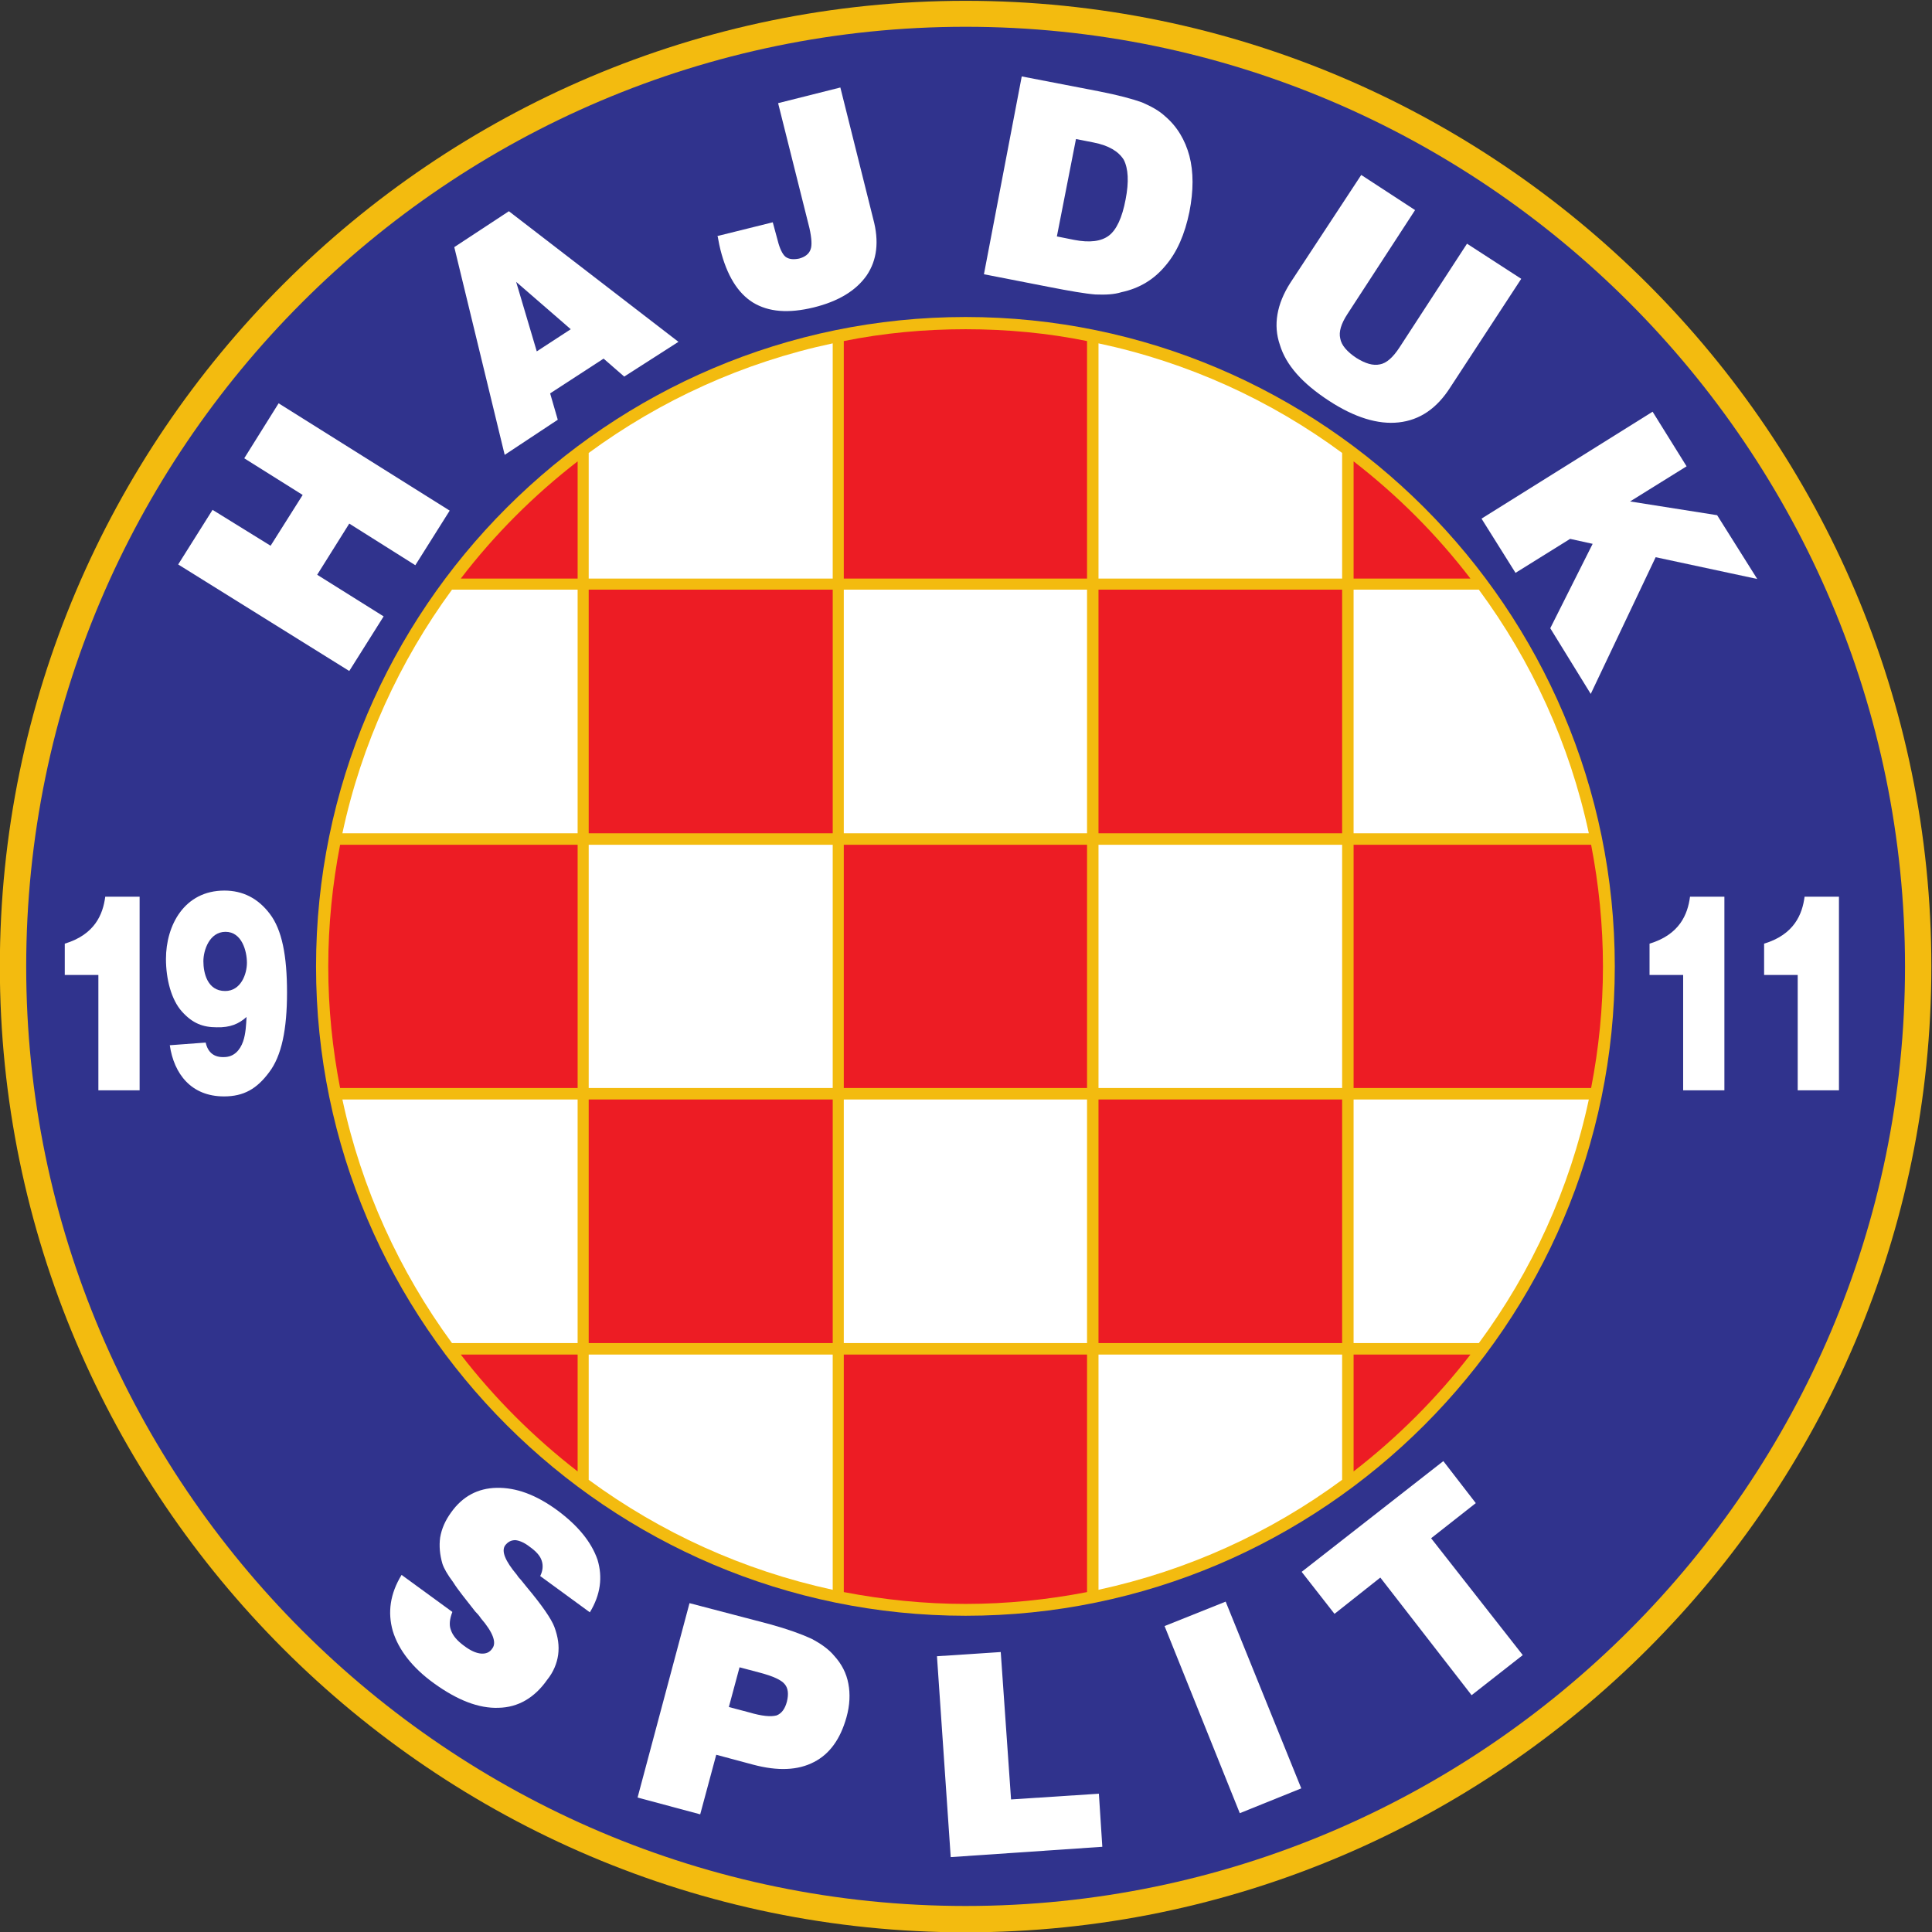
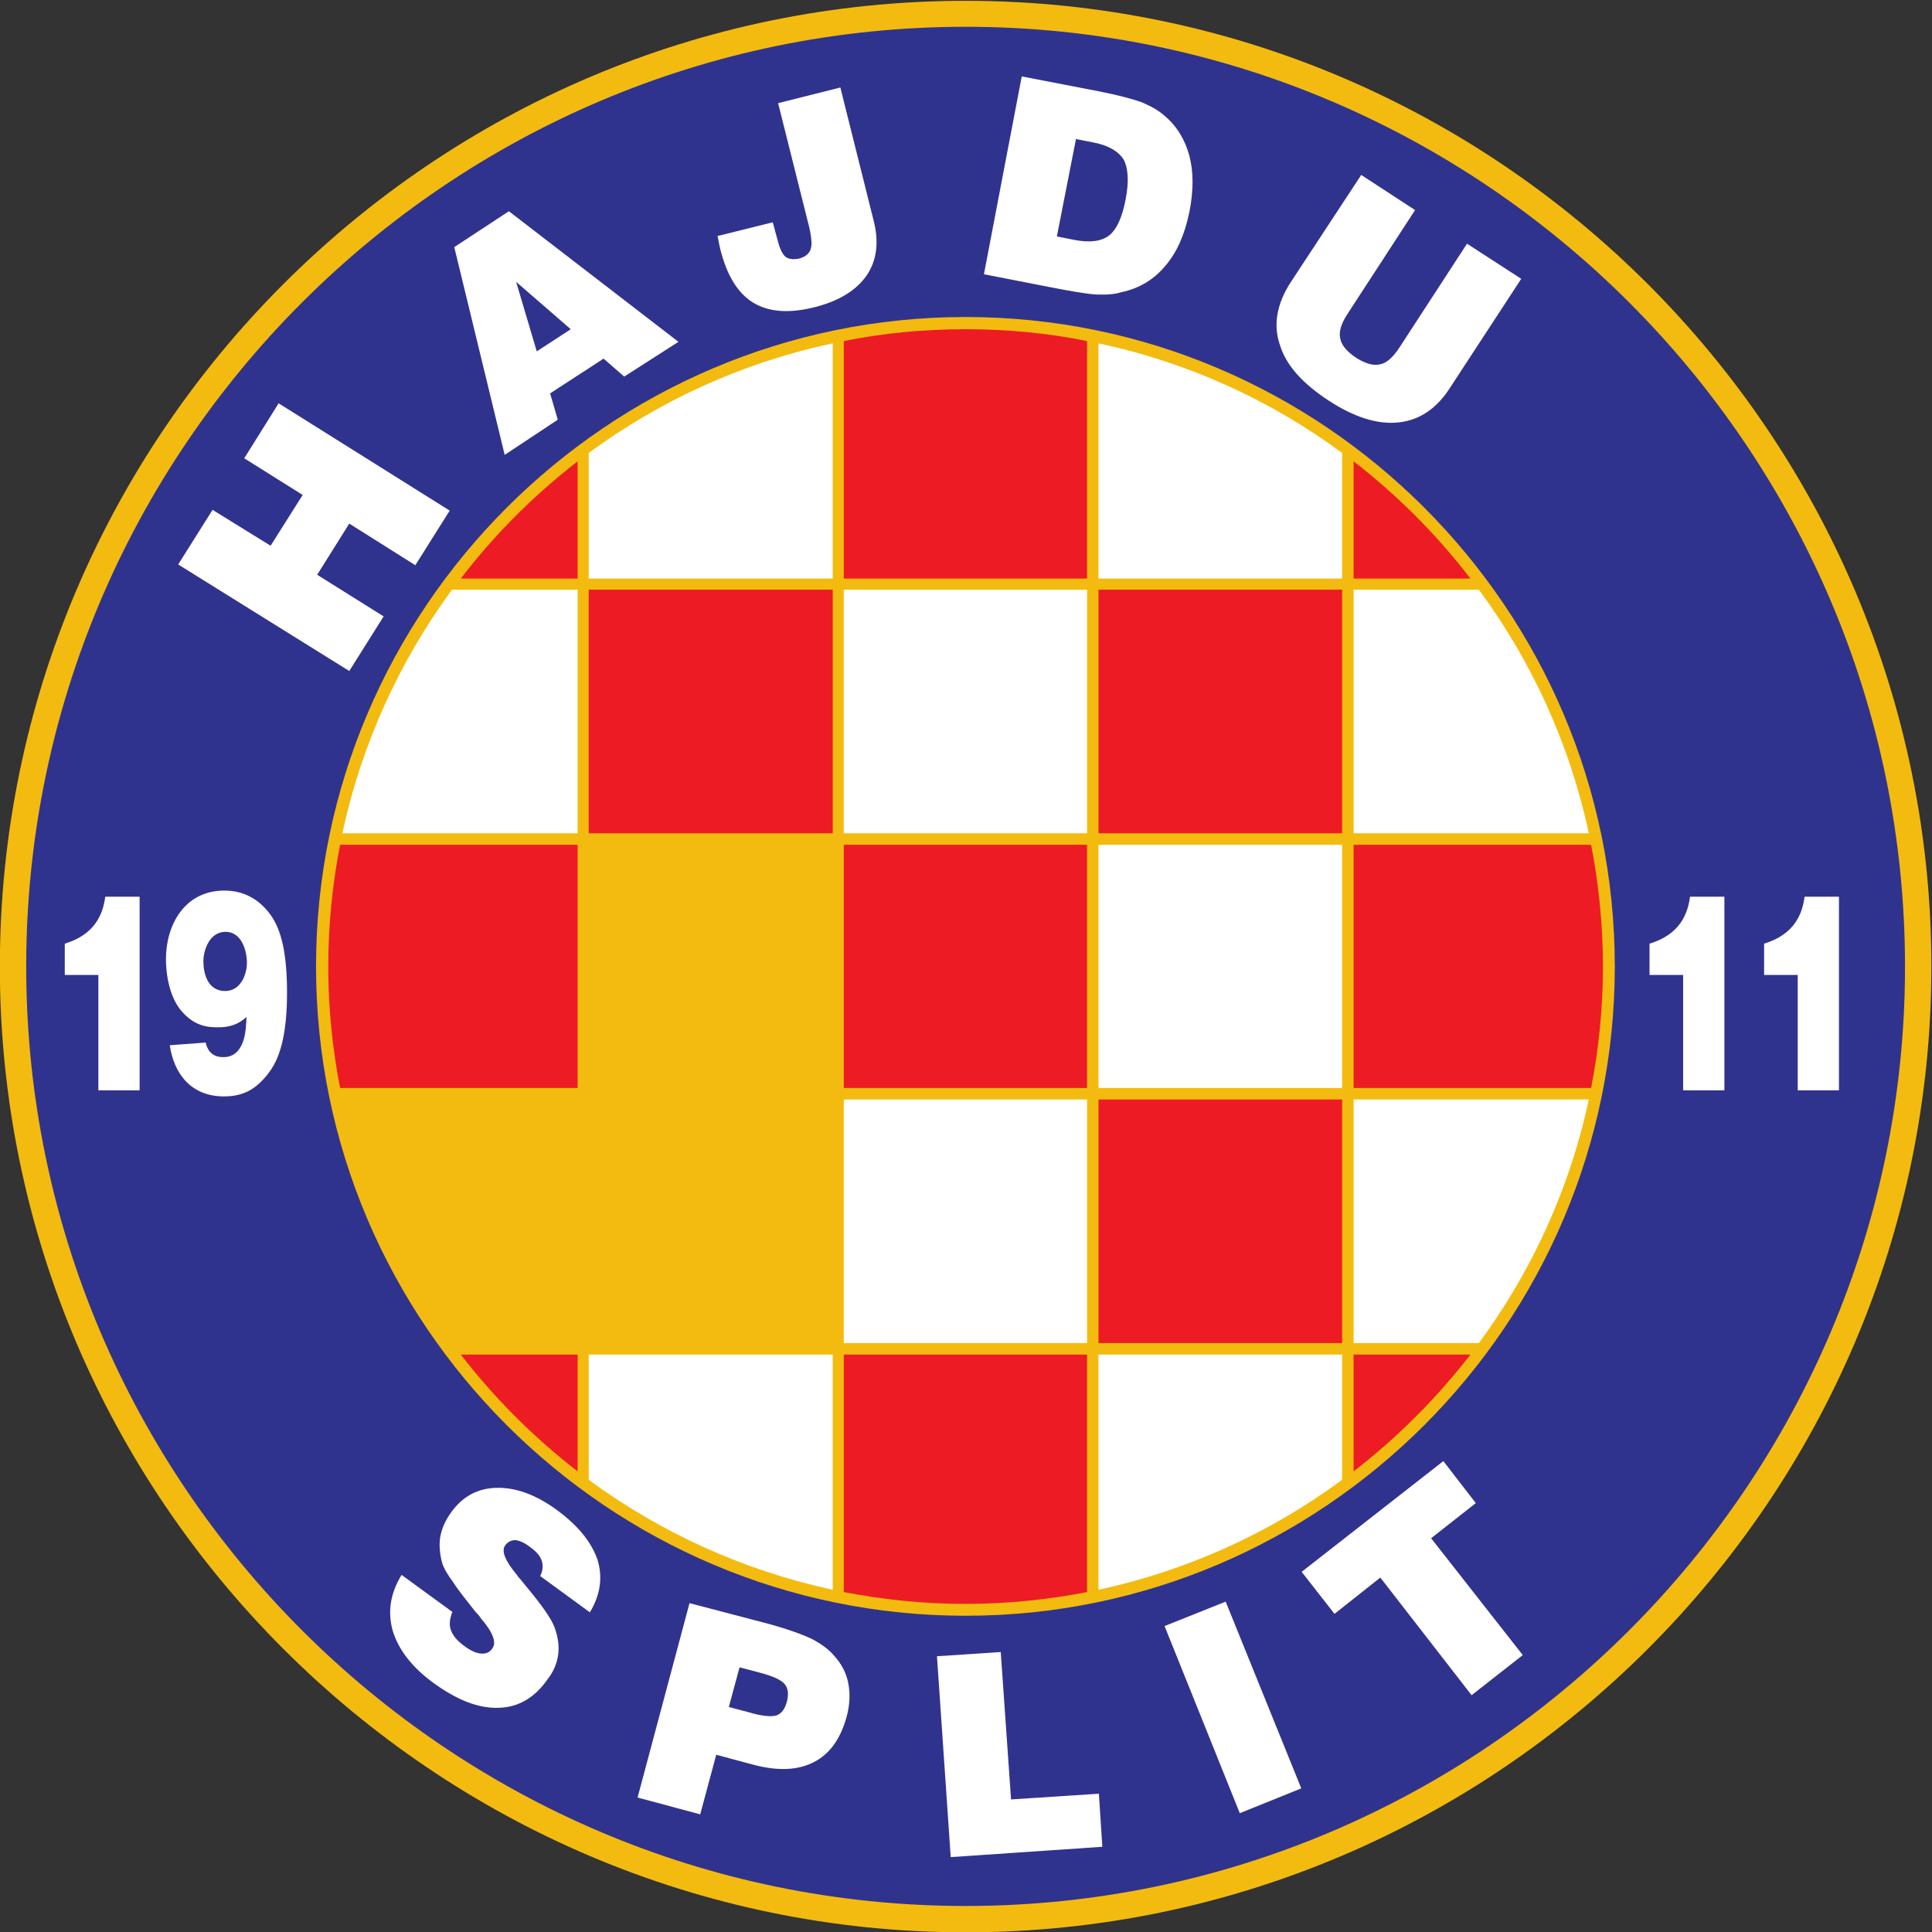
<svg xmlns="http://www.w3.org/2000/svg" xmlns:ns1="http://sodipodi.sourceforge.net/DTD/sodipodi-0.dtd" xmlns:ns2="http://www.inkscape.org/namespaces/inkscape" version="1.1" id="svg2" xml:space="preserve" width="485.568" height="485.568" viewBox="0 0 485.568 485.568" ns1:docname="7fb0f01bd5b567706fac42adffb539d3.ai">
  <rect x="0" y="0" width="485.568" height="485.568" fill="#333333" stroke="none" />
  <defs id="defs6" />
  <ns1:namedview id="namedview4" pagecolor="#ffffff" bordercolor="#666666" borderopacity="1.0" ns2:pageshadow="2" ns2:pageopacity="0.0" ns2:pagecheckerboard="0" />
  <g id="g8" ns2:groupmode="layer" ns2:label="7fb0f01bd5b567706fac42adffb539d3" transform="matrix(1.333,0,0,-1.333,-149.27,817.824)">
    <g id="g10" transform="scale(1,-1)">
      <path d="m 294.04,-613.368 c 100.296,0 182.088,81.792 182.088,182.088 0,100.224 -81.792,182.088 -182.088,182.088 -100.296,0 -182.088,-81.864 -182.088,-182.088 0,-100.296 81.792,-182.088 182.088,-182.088 z" style="fill:#f3bb0f;fill-opacity:1;fill-rule:nonzero;stroke:none" id="path12" />
      <path d="m 294.04,-608.472 c 97.56,0 177.12,79.632 177.12,177.192 0,97.488 -79.56,177.12 -177.12,177.12 -97.56,0 -177.12,-79.632 -177.12,-177.12 0,-97.56 79.56,-177.192 177.12,-177.192 z" style="fill:#30338d;fill-opacity:1;fill-rule:nonzero;stroke:none" id="path14" />
      <path d="m 294.04,-553.752 c 67.392,0 122.4,55.008 122.4,122.472 0,67.392 -55.008,122.4 -122.4,122.4 -67.392,0 -122.472,-55.008 -122.472,-122.4 0,-67.464 55.08,-122.472 122.472,-122.472 z" style="fill:#f3bb0f;fill-opacity:1;fill-rule:nonzero;stroke:none" id="path16" />
      <path d="m 198.856,-504.432 c 6.336,-8.28 13.752,-15.696 22.032,-22.104 0,0 0,22.104 0,22.104 0,0 -22.032,0 -22.032,0 z" style="fill:#ed1c24;fill-opacity:1;fill-rule:nonzero;stroke:none" id="path18" />
      <path d="m 176.536,-456.408 c 3.6,-16.848 10.8,-32.472 20.664,-45.936 0,0 23.688,0 23.688,0 0,0 0,45.936 0,45.936 0,0 -44.352,0 -44.352,0 z" style="fill:#ffffff;fill-opacity:1;fill-rule:nonzero;stroke:none" id="path20" />
      <path d="m 176.104,-408.384 c -1.44,-7.416 -2.232,-15.048 -2.232,-22.896 0,-7.848 0.792,-15.552 2.232,-22.968 0,0 44.784,0 44.784,0 0,0 0,45.864 0,45.864 0,0 -44.784,0 -44.784,0 z" style="fill:#ed1c24;fill-opacity:1;fill-rule:nonzero;stroke:none" id="path22" />
-       <path d="m 197.2,-360.288 c -9.864,-13.464 -17.064,-29.088 -20.664,-45.936 0,0 44.352,0 44.352,0 0,0 0,45.936 0,45.936 0,0 -23.688,0 -23.688,0 z" style="fill:#ffffff;fill-opacity:1;fill-rule:nonzero;stroke:none" id="path24" />
      <path d="m 220.888,-336.096 c -8.28,-6.408 -15.696,-13.824 -22.032,-22.032 0,0 22.032,0 22.032,0 0,0 0,22.032 0,22.032 z" style="fill:#ed1c24;fill-opacity:1;fill-rule:nonzero;stroke:none" id="path26" />
      <path d="m 222.976,-504.432 c 0,0 0,-23.688 0,-23.688 13.536,-9.936 29.088,-17.064 46.008,-20.664 0,0 0,44.352 0,44.352 0,0 -46.008,0 -46.008,0 z" style="fill:#ffffff;fill-opacity:1;fill-rule:nonzero;stroke:none" id="path28" />
      <path d="m 222.976,-456.408 c 0,0 0,-45.936 0,-45.936 0,0 46.008,0 46.008,0 0,0 0,45.936 0,45.936 0,0 -46.008,0 -46.008,0 z" style="fill:#ed1c24;fill-opacity:1;fill-rule:nonzero;stroke:none" id="path30" />
-       <path d="m 222.976,-408.384 c 0,0 0,-45.864 0,-45.864 0,0 46.008,0 46.008,0 0,0 0,45.864 0,45.864 0,0 -46.008,0 -46.008,0 z" style="fill:#ffffff;fill-opacity:1;fill-rule:nonzero;stroke:none" id="path32" />
-       <path d="m 222.976,-360.288 c 0,0 0,-45.936 0,-45.936 0,0 46.008,0 46.008,0 0,0 0,45.936 0,45.936 0,0 -46.008,0 -46.008,0 z" style="fill:#ed1c24;fill-opacity:1;fill-rule:nonzero;stroke:none" id="path34" />
      <path d="m 268.984,-313.776 c -16.92,-3.672 -32.472,-10.8 -46.008,-20.736 0,0 0,-23.616 0,-23.616 0,0 46.008,0 46.008,0 0,0 0,44.352 0,44.352 z" style="fill:#ffffff;fill-opacity:1;fill-rule:nonzero;stroke:none" id="path36" />
      <path d="m 389.224,-358.128 c -6.336,8.208 -13.752,15.624 -22.032,22.032 0,0 0,-22.032 0,-22.032 0,0 22.032,0 22.032,0 z" style="fill:#ed1c24;fill-opacity:1;fill-rule:nonzero;stroke:none" id="path38" />
      <path d="m 411.544,-406.224 c -3.6,16.848 -10.8,32.472 -20.736,45.936 0,0 -23.616,0 -23.616,0 0,0 0,-45.936 0,-45.936 0,0 44.352,0 44.352,0 z" style="fill:#ffffff;fill-opacity:1;fill-rule:nonzero;stroke:none" id="path40" />
      <path d="m 411.976,-454.248 c 1.44,7.416 2.232,15.12 2.232,22.968 0,7.848 -0.792,15.48 -2.232,22.896 0,0 -44.784,0 -44.784,0 0,0 0,-45.864 0,-45.864 0,0 44.784,0 44.784,0 z" style="fill:#ed1c24;fill-opacity:1;fill-rule:nonzero;stroke:none" id="path42" />
      <path d="m 390.808,-502.344 c 9.936,13.464 17.136,29.088 20.736,45.936 0,0 -44.352,0 -44.352,0 0,0 0,-45.936 0,-45.936 0,0 23.616,0 23.616,0 z" style="fill:#ffffff;fill-opacity:1;fill-rule:nonzero;stroke:none" id="path44" />
      <path d="m 367.192,-526.536 c 8.28,6.408 15.696,13.824 22.032,22.104 0,0 -22.032,0 -22.032,0 0,0 0,-22.104 0,-22.104 z" style="fill:#ed1c24;fill-opacity:1;fill-rule:nonzero;stroke:none" id="path46" />
      <path d="m 365.032,-358.128 c 0,0 0,23.616 0,23.616 -13.464,9.936 -29.016,17.064 -45.936,20.736 0,0 0,-44.352 0,-44.352 0,0 45.936,0 45.936,0 z" style="fill:#ffffff;fill-opacity:1;fill-rule:nonzero;stroke:none" id="path48" />
      <path d="m 365.032,-406.224 c 0,0 0,45.936 0,45.936 0,0 -45.936,0 -45.936,0 0,0 0,-45.936 0,-45.936 0,0 45.936,0 45.936,0 z" style="fill:#ed1c24;fill-opacity:1;fill-rule:nonzero;stroke:none" id="path50" />
      <path d="m 365.032,-454.248 c 0,0 0,45.864 0,45.864 0,0 -45.936,0 -45.936,0 0,0 0,-45.864 0,-45.864 0,0 45.936,0 45.936,0 z" style="fill:#ffffff;fill-opacity:1;fill-rule:nonzero;stroke:none" id="path52" />
      <path d="m 365.032,-502.344 c 0,0 0,45.936 0,45.936 0,0 -45.936,0 -45.936,0 0,0 0,-45.936 0,-45.936 0,0 45.936,0 45.936,0 z" style="fill:#ed1c24;fill-opacity:1;fill-rule:nonzero;stroke:none" id="path54" />
      <path d="m 319.096,-548.784 c 16.92,3.6 32.472,10.728 45.936,20.664 0,0 0,23.688 0,23.688 0,0 -45.936,0 -45.936,0 0,0 0,-44.352 0,-44.352 z" style="fill:#ffffff;fill-opacity:1;fill-rule:nonzero;stroke:none" id="path56" />
      <path d="m 316.936,-358.128 c 0,0 0,44.784 0,44.784 -7.416,1.44 -15.12,2.232 -22.896,2.232 -7.848,0 -15.48,-0.792 -22.968,-2.232 0,0 0,-44.784 0,-44.784 0,0 45.864,0 45.864,0 z" style="fill:#ed1c24;fill-opacity:1;fill-rule:nonzero;stroke:none" id="path58" />
      <path d="m 316.936,-406.224 c 0,0 0,45.936 0,45.936 0,0 -45.864,0 -45.864,0 0,0 0,-45.936 0,-45.936 0,0 45.864,0 45.864,0 z" style="fill:#ffffff;fill-opacity:1;fill-rule:nonzero;stroke:none" id="path60" />
      <path d="m 316.936,-454.248 c 0,0 0,45.864 0,45.864 0,0 -45.864,0 -45.864,0 0,0 0,-45.864 0,-45.864 0,0 45.864,0 45.864,0 z" style="fill:#ed1c24;fill-opacity:1;fill-rule:nonzero;stroke:none" id="path62" />
      <path d="m 316.936,-502.344 c 0,0 0,45.936 0,45.936 0,0 -45.864,0 -45.864,0 0,0 0,-45.936 0,-45.936 0,0 45.864,0 45.864,0 z" style="fill:#ffffff;fill-opacity:1;fill-rule:nonzero;stroke:none" id="path64" />
      <path d="m 294.04,-551.448 c 7.776,0 15.48,0.72 22.896,2.232 0,0 0,44.784 0,44.784 0,0 -45.864,0 -45.864,0 0,0 0,-44.784 0,-44.784 7.488,-1.512 15.12,-2.232 22.968,-2.232 z" style="fill:#ed1c24;fill-opacity:1;fill-rule:nonzero;stroke:none" id="path66" />
      <path d="m 143.992,-416.448 c 0,0 6.768,-0.504 6.768,-0.504 0.432,1.944 1.656,2.808 3.456,2.736 1.872,0 3.024,-1.296 3.6,-2.952 0.504,-1.44 0.576,-3.24 0.648,-4.608 -1.44,1.296 -3.096,2.016 -5.616,1.944 -2.592,0 -4.536,-0.72 -6.552,-2.952 -2.016,-2.232 -3.024,-6.12 -3.024,-9.936 0,-6.336 3.456,-12.888 11.016,-12.888 3.456,0 6.336,1.44 8.568,4.392 2.304,3.024 3.24,7.92 3.24,14.832 0,6.912 -1.008,11.952 -3.384,15.048 -2.304,3.096 -4.752,4.536 -8.496,4.536 -6.192,0 -9.432,-4.248 -10.224,-9.648 z" style="fill:#ffffff;fill-opacity:1;fill-rule:nonzero;stroke:none" id="path68" />
      <path d="m 138.304,-407.952 c 0,0 -7.776,0 -7.776,0 0,0 0,-21.744 0,-21.744 0,0 -6.336,0 -6.336,0 0,0 0,-5.904 0,-5.904 5.688,-1.728 7.2,-5.544 7.632,-8.856 0,0 6.48,0 6.48,0 0,0 0,36.504 0,36.504 z" style="fill:#ffffff;fill-opacity:1;fill-rule:nonzero;stroke:none" id="path70" />
      <path d="m 158.536,-432 c 0,-2.16 -0.936,-5.832 -4.032,-5.832 -3.024,0 -4.176,3.456 -4.176,5.544 0,2.16 0.72,5.616 4.104,5.616 2.952,0 4.104,-3.168 4.104,-5.328 z" style="fill:#30338d;fill-opacity:1;fill-rule:nonzero;stroke:none" id="path72" />
      <path d="m 437.104,-407.952 c 0,0 -7.776,0 -7.776,0 0,0 0,-21.744 0,-21.744 0,0 -6.336,0 -6.336,0 0,0 0,-5.904 0,-5.904 5.688,-1.728 7.2,-5.544 7.632,-8.856 0,0 6.48,0 6.48,0 0,0 0,36.504 0,36.504 z" style="fill:#ffffff;fill-opacity:1;fill-rule:nonzero;stroke:none" id="path74" />
      <path d="m 458.704,-407.952 c 0,0 -7.776,0 -7.776,0 0,0 0,-21.744 0,-21.744 0,0 -6.336,0 -6.336,0 0,0 0,-5.904 0,-5.904 5.688,-1.728 7.2,-5.544 7.632,-8.856 0,0 6.48,0 6.48,0 0,0 0,36.504 0,36.504 z" style="fill:#ffffff;fill-opacity:1;fill-rule:nonzero;stroke:none" id="path76" />
      <path d="m 177.832,-487.008 c 0,0 -32.256,-20.088 -32.256,-20.088 0,0 6.48,-10.296 6.48,-10.296 0,0 10.944,6.768 10.944,6.768 0,0 6.048,-9.576 6.048,-9.576 0,0 -11.016,-6.912 -11.016,-6.912 0,0 6.48,-10.368 6.48,-10.368 0,0 32.256,20.232 32.256,20.232 0,0 -6.48,10.296 -6.48,10.296 0,0 -12.456,-7.848 -12.456,-7.848 0,0 -6.048,9.648 -6.048,9.648 0,0 12.528,7.848 12.528,7.848 0,0 -6.48,10.296 -6.48,10.296 z" style="fill:#ffffff;fill-opacity:1;fill-rule:nonzero;stroke:none" id="path78" />
      <path d="m 207.136,-527.76 c 0,0 -9.504,-39.168 -9.504,-39.168 0,0 10.296,-6.768 10.296,-6.768 0,0 31.968,24.624 31.968,24.624 0,0 -10.224,6.552 -10.224,6.552 0,0 -3.888,-3.384 -3.888,-3.384 0,0 -10.08,6.552 -10.08,6.552 0,0 1.44,4.968 1.44,4.968 0,0 -10.008,6.624 -10.008,6.624 z" style="fill:#ffffff;fill-opacity:1;fill-rule:nonzero;stroke:none" id="path80" />
      <path d="m 213.184,-547.272 c 0,0 6.408,-4.176 6.408,-4.176 0,0 -10.296,-8.928 -10.296,-8.928 0,0 3.888,13.104 3.888,13.104 z" style="fill:#30338d;fill-opacity:1;fill-rule:nonzero;stroke:none" id="path82" />
      <path d="m 247.24,-569.016 c 0,0 10.44,-2.592 10.44,-2.592 0,0 0.936,3.456 0.936,3.456 0.36,1.44 0.864,2.52 1.44,3.024 0.648,0.504 1.512,0.576 2.592,0.36 1.08,-0.288 1.872,-0.864 2.16,-1.728 0.288,-0.72 0.216,-2.088 -0.216,-4.032 0,0 -5.904,-23.544 -5.904,-23.544 0,0 11.736,-2.952 11.736,-2.952 0,0 6.192,24.768 6.192,24.768 1.152,4.248 0.72,7.776 -1.224,10.656 -2.016,2.88 -5.328,4.896 -10.008,6.048 -4.752,1.152 -8.496,0.864 -11.448,-0.936 -2.88,-1.8 -4.896,-5.112 -6.12,-9.936 -0.144,-0.504 -0.288,-1.296 -0.504,-2.448 0,0 -0.072,-0.144 -0.072,-0.144 z" style="fill:#ffffff;fill-opacity:1;fill-rule:nonzero;stroke:none" id="path84" />
      <path d="m 297.496,-561.816 c 0,0 7.128,-37.296 7.128,-37.296 0,0 14.544,2.808 14.544,2.808 3.672,0.72 6.336,1.439 8.136,2.088 1.656,0.72 3.168,1.512 4.32,2.592 2.304,1.944 3.816,4.536 4.608,7.488 0.792,3.024 0.792,6.552 0,10.584 -0.864,4.176 -2.304,7.56 -4.536,10.152 -2.16,2.592 -4.896,4.248 -8.28,4.968 -1.368,0.432 -2.952,0.504 -4.896,0.432 -1.872,-0.144 -4.824,-0.648 -8.856,-1.44 0,0 -12.168,-2.376 -12.168,-2.376 z" style="fill:#ffffff;fill-opacity:1;fill-rule:nonzero;stroke:none" id="path86" />
      <path d="m 311.248,-568.944 c 0,0 3.24,0.648 3.24,0.648 2.952,0.576 5.112,0.288 6.552,-0.792 1.44,-1.08 2.52,-3.384 3.168,-6.84 0.648,-3.312 0.504,-5.832 -0.36,-7.488 -1.008,-1.584 -2.808,-2.664 -5.688,-3.24 0,0 -3.312,-0.647 -3.312,-0.647 0,0 -3.6,18.36 -3.6,18.36 z" style="fill:#30338d;fill-opacity:1;fill-rule:nonzero;stroke:none" id="path88" />
      <path d="m 368.632,-580.536 c 0,0 10.152,6.624 10.152,6.624 0,0 -12.744,19.584 -12.744,19.584 -1.224,1.872 -1.656,3.384 -1.368,4.608 0.216,1.296 1.296,2.52 3.024,3.672 1.728,1.08 3.168,1.512 4.464,1.224 1.224,-0.216 2.448,-1.296 3.672,-3.168 0,0 12.744,-19.584 12.744,-19.584 0,0 10.224,6.624 10.224,6.624 0,0 -13.32,20.376 -13.32,20.376 -2.592,4.104 -5.832,6.264 -9.792,6.696 -3.888,0.432 -8.352,-0.936 -13.176,-4.104 -4.968,-3.24 -8.064,-6.696 -9.216,-10.512 -1.296,-3.744 -0.576,-7.704 1.944,-11.664 0,0 13.392,-20.376 13.392,-20.376 z" style="fill:#ffffff;fill-opacity:1;fill-rule:nonzero;stroke:none" id="path90" />
-       <path d="m 391.312,-515.736 c 0,0 6.408,10.224 6.408,10.224 0,0 10.296,-6.408 10.296,-6.408 0,0 4.248,0.936 4.248,0.936 0,0 -7.992,15.912 -7.992,15.912 0,0 7.632,12.384 7.632,12.384 0,0 12.24,-25.776 12.24,-25.776 0,0 19.152,4.104 19.152,4.104 0,0 -7.56,-12.024 -7.56,-12.024 0,0 -16.416,-2.592 -16.416,-2.592 0,0 10.656,-6.624 10.656,-6.624 0,0 -6.408,-10.296 -6.408,-10.296 0,0 -32.256,20.16 -32.256,20.16 z" style="fill:#ffffff;fill-opacity:1;fill-rule:nonzero;stroke:none" id="path92" />
      <path d="m 232.192,-274.608 c 0,0 9.792,-36.648 9.792,-36.648 0,0 15.12,3.96 15.12,3.96 3.384,0.936 5.976,1.872 7.848,2.736 1.8,0.936 3.312,2.016 4.32,3.24 1.44,1.584 2.304,3.312 2.664,5.256 0.36,1.872 0.288,4.032 -0.36,6.336 -1.152,4.104 -3.168,6.912 -6.12,8.424 -3.024,1.584 -6.84,1.728 -11.448,0.504 0,0 -6.984,-1.872 -6.984,-1.872 0,0 -3.024,11.232 -3.024,11.232 0,0 -11.808,-3.168 -11.808,-3.168 z" style="fill:#ffffff;fill-opacity:1;fill-rule:nonzero;stroke:none" id="path94" />
      <path d="m 187.696,-316.584 c 0,0 9.576,6.984 9.576,6.984 -0.504,1.296 -0.648,2.448 -0.288,3.384 0.36,1.08 1.152,2.016 2.52,3.024 1.152,0.864 2.232,1.368 3.168,1.44 0.936,0.072 1.656,-0.216 2.16,-1.008 0.792,-1.08 0.072,-3.024 -2.16,-5.616 -0.432,-0.648 -0.792,-1.008 -1.08,-1.296 -1.728,-2.232 -3.24,-4.032 -4.176,-5.544 -1.08,-1.44 -1.728,-2.592 -2.016,-3.456 -0.504,-1.728 -0.648,-3.384 -0.432,-4.968 0.288,-1.656 0.936,-3.168 2.088,-4.752 2.16,-3.024 5.04,-4.536 8.568,-4.608 3.672,-0.072 7.416,1.296 11.448,4.248 3.888,2.88 6.408,5.976 7.56,9.288 1.008,3.312 0.576,6.624 -1.44,9.936 0,0 -9.36,-6.84 -9.36,-6.84 0.504,-1.008 0.576,-2.016 0.288,-2.88 -0.288,-0.936 -1.08,-1.8 -2.304,-2.664 -1.008,-0.792 -1.944,-1.152 -2.664,-1.224 -0.864,0 -1.44,0.36 -1.944,1.008 -0.72,1.08 0,2.88 2.232,5.544 0.144,0.216 0.288,0.432 0.36,0.504 0.36,0.36 0.792,0.936 1.44,1.728 2.952,3.528 4.68,6.048 5.256,7.56 0.72,1.944 0.936,3.6 0.72,5.256 -0.216,1.584 -0.864,3.24 -2.088,4.752 -2.376,3.384 -5.472,5.184 -9.144,5.256 -3.744,0.144 -7.776,-1.44 -12.168,-4.608 -4.104,-2.952 -6.696,-6.336 -7.776,-9.864 -1.008,-3.528 -0.504,-7.056 1.656,-10.584 z" style="fill:#ffffff;fill-opacity:1;fill-rule:nonzero;stroke:none" id="path96" />
      <path d="m 249.4,-291.672 c 0,0 3.816,1.008 3.816,1.008 2.448,0.72 4.104,0.864 5.184,0.576 0.936,-0.36 1.584,-1.224 1.944,-2.592 0.36,-1.44 0.216,-2.52 -0.36,-3.24 -0.648,-0.864 -2.304,-1.584 -4.752,-2.232 0,0 -3.816,-1.008 -3.816,-1.008 0,0 -2.016,7.488 -2.016,7.488 z" style="fill:#30338d;fill-opacity:1;fill-rule:nonzero;stroke:none" id="path98" />
      <path d="m 291.232,-263.376 c 0,0 -2.592,-37.872 -2.592,-37.872 0,0 12.024,-0.792 12.024,-0.792 0,0 1.944,27.792 1.944,27.792 0,0 16.56,-1.08 16.56,-1.08 0,0 0.648,10.008 0.648,10.008 0,0 -28.584,1.944 -28.584,1.944 z" style="fill:#ffffff;fill-opacity:1;fill-rule:nonzero;stroke:none" id="path100" />
      <path d="m 345.736,-271.656 c 0,0 -14.184,-35.28 -14.184,-35.28 0,0 11.52,-4.608 11.52,-4.608 0,0 14.256,35.208 14.256,35.208 0,0 -11.592,4.68 -11.592,4.68 z" style="fill:#ffffff;fill-opacity:1;fill-rule:nonzero;stroke:none" id="path102" />
      <path d="m 389.44,-293.904 c 0,0 -17.208,-22.176 -17.208,-22.176 0,0 -8.64,6.84 -8.64,6.84 0,0 -6.192,-7.92 -6.192,-7.92 0,0 26.712,-20.88 26.712,-20.88 0,0 6.12,7.92 6.12,7.92 0,0 -8.424,6.624 -8.424,6.624 0,0 17.28,22.032 17.28,22.032 0,0 -9.648,7.56 -9.648,7.56 z" style="fill:#ffffff;fill-opacity:1;fill-rule:nonzero;stroke:none" id="path104" />
    </g>
  </g>
</svg>